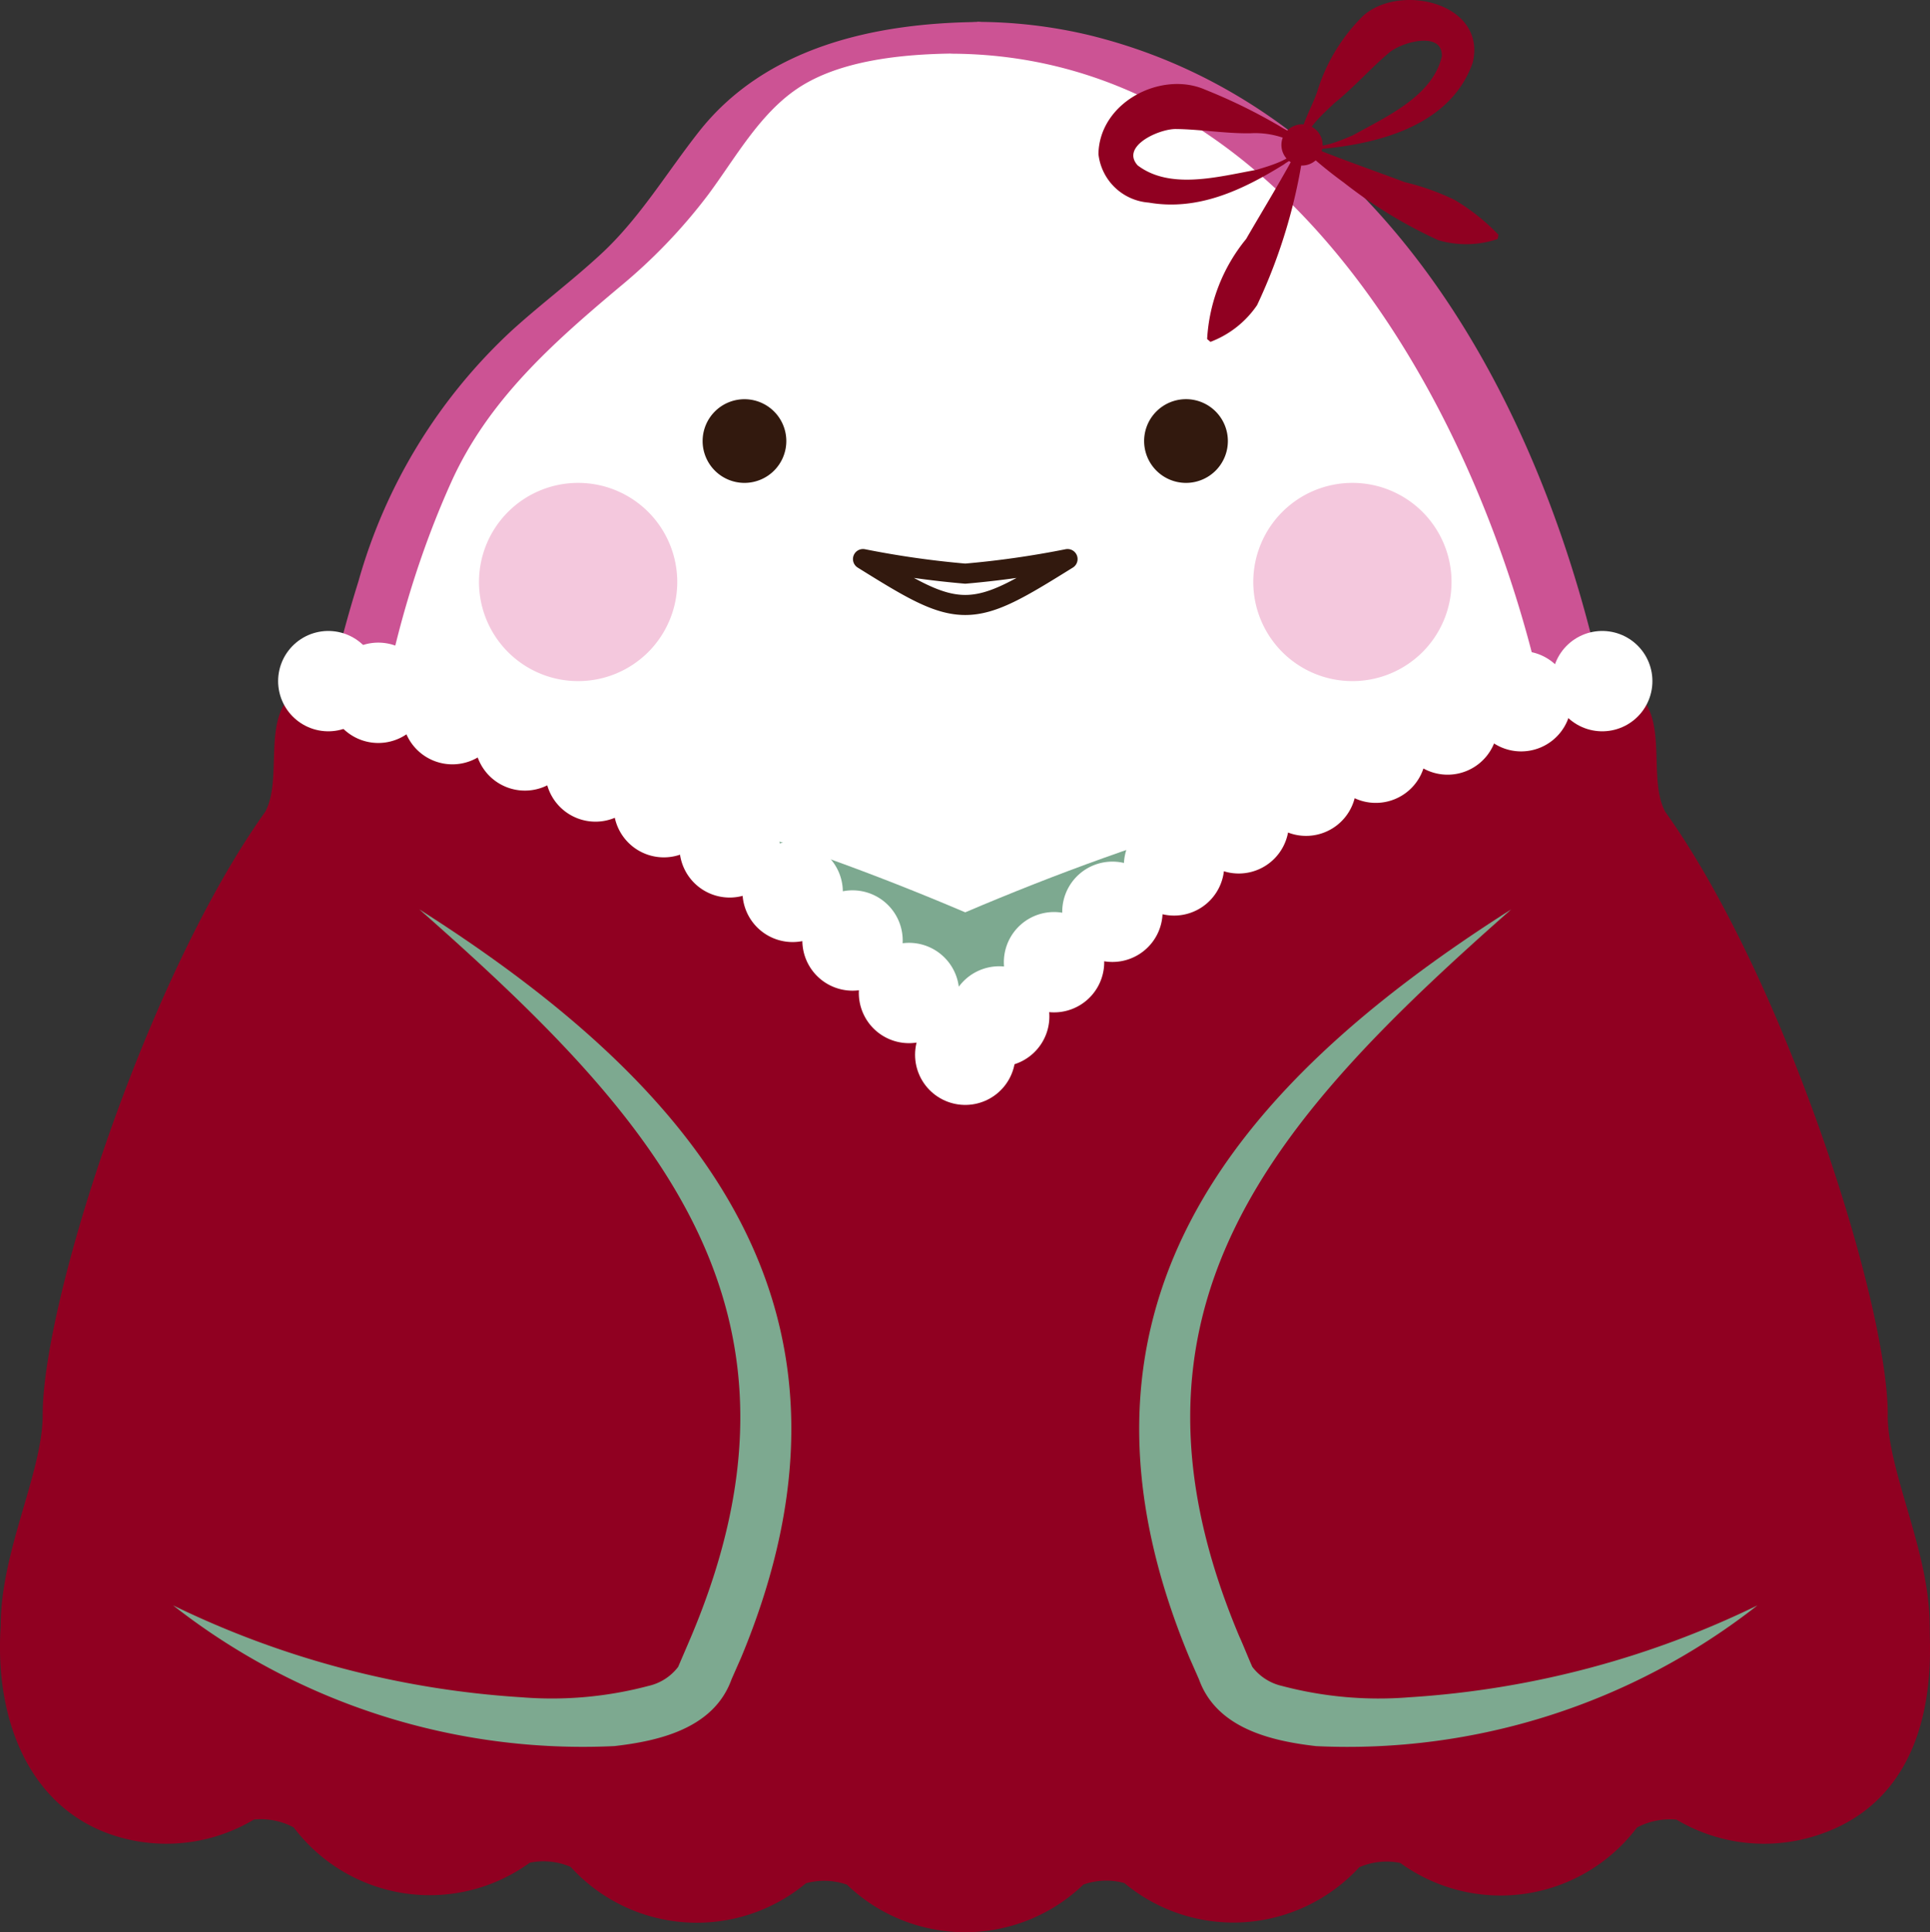
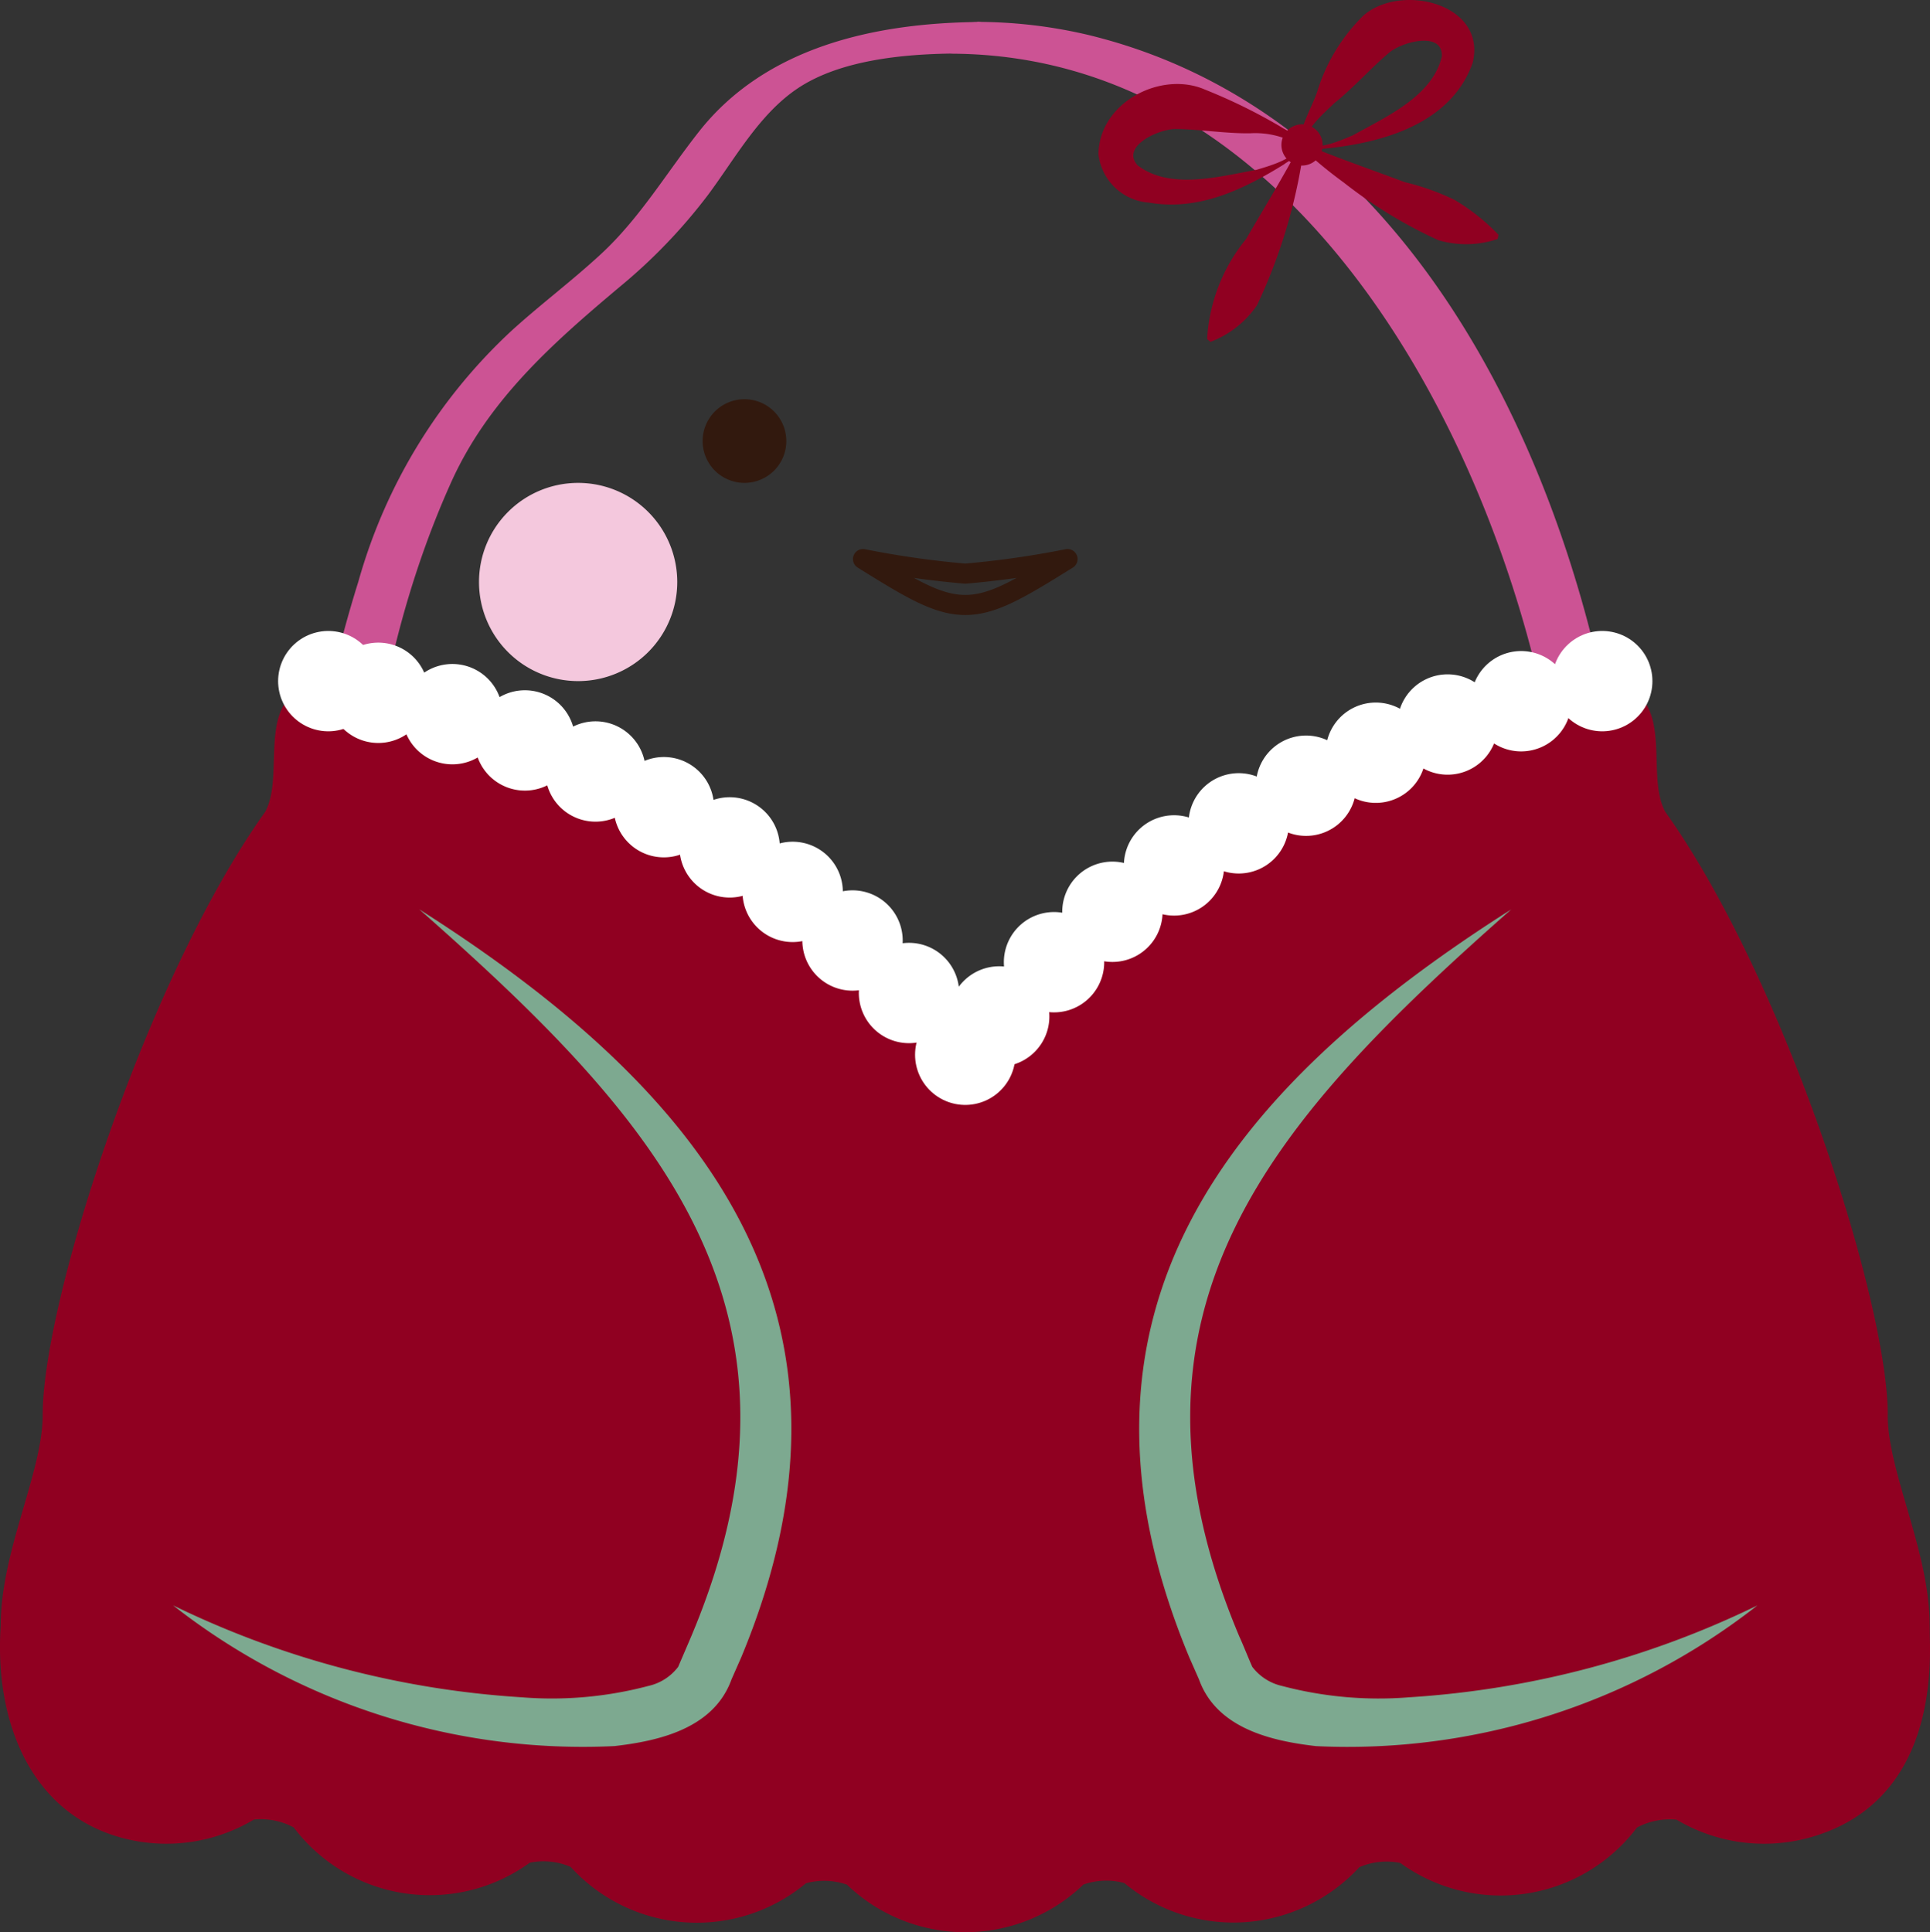
<svg xmlns="http://www.w3.org/2000/svg" width="91.047" height="91.162" viewBox="0 0 91.047 91.162">
  <rect x="0" y="0" width="91.047" height="91.162" fill="#333333" stroke="none" />
  <g id="Group_3329" data-name="Group 3329" transform="translate(0 0)">
-     <path id="Path_6325" data-name="Path 6325" d="M355.311,117.966a21.173,21.173,0,0,0-7.491,1.381c-3.767,1.417-4.927,5.679-8.564,9-3.208,2.928-7.72,5.608-10.139,12.079a61.959,61.959,0,0,0-3.854,21.612c0,14.394,2.1,26.064,9.383,33.2.461.453,3.073,3.241,1.321,5.99-1.458,2.286,6.688,2.5,8.454,1.351,1.348-.873,1.232-2.26,1.507-3.065.325-.958,4.435-1.194,9.382-1.194s9.058.236,9.385,1.194c.273.806.157,2.193,1.506,3.065,1.767,1.145,9.911.934,8.455-1.351-1.753-2.749.859-5.537,1.322-5.99,7.279-7.134,9.383-18.8,9.383-33.2,0-24.339-13.454-44.069-30.05-44.069" transform="translate(-309.776 -116.175)" fill="#fff" />
    <path id="Path_6326" data-name="Path 6326" d="M355.985,117.272c-4.868.056-9.983,1.187-13.117,5.161-1.532,1.943-2.791,4.082-4.621,5.778-1.363,1.264-2.858,2.379-4.233,3.631a25.538,25.538,0,0,0-7.219,11.821,62.111,62.111,0,0,0-2.8,16.585c-.305,9.459.213,19.99,4.49,28.622a26.878,26.878,0,0,0,3.131,4.948c1.06,1.316,2.515,2.41,3.215,3.985a3.821,3.821,0,0,1,.21,2.92c-.213.561-.723,1.07-.5,1.711.366,1.057,2.11,1.32,3.031,1.457,2.632.393,6.994.536,8.866-1.78a4.46,4.46,0,0,0,.912-2.376c.023-.322.306-.417-.089-.169-.007,0,.179-.039.086-.009a7.161,7.161,0,0,1,1.44-.223,66.547,66.547,0,0,1,8.378-.192c1.268.025,2.542.058,3.8.193.559.058,1.831.051,2.288.483.431.408.366,1.394.6,1.936a3.2,3.2,0,0,0,1.66,1.7,13.1,13.1,0,0,0,8.961-.141c.888-.361,2.14-1.063,1.808-2.2-.317-1.087-.865-1.71-.606-2.927a5.684,5.684,0,0,1,1.289-2.432,49.091,49.091,0,0,0,3.46-4.117,29.452,29.452,0,0,0,2.735-5.12,48.211,48.211,0,0,0,3.186-13.506,90.716,90.716,0,0,0,.387-15.7c-1.048-15.516-8.672-35.37-25.536-39.436a22.979,22.979,0,0,0-5.216-.609c-.549,0-1.588.2-1.87.75s.243.747.745.751c16.119.117,25.347,17.785,28.035,31.5a68.751,68.751,0,0,1,1.149,14.331,79.731,79.731,0,0,1-1.375,14.511,35.642,35.642,0,0,1-4.116,11.36,25.235,25.235,0,0,1-3.585,4.619,7.486,7.486,0,0,0-2.1,3.474,4.16,4.16,0,0,0,.277,2.711c.105.219.362.516.378.787.015.232-.076.184-.039.155-.722.574-2.636.36-3.486.313-1.461-.08-2.881-.272-3.425-1.844-.2-.572-.136-1.33-.537-1.814a2.839,2.839,0,0,0-1.49-.7,27.872,27.872,0,0,0-6.252-.543c-2.64-.051-5.292-.047-7.927.143a11.2,11.2,0,0,0-4.826,1.045,1.939,1.939,0,0,0-.974,1.162c-.236.786-.264,1.93-.986,2.317-.866.465-6,.686-6.252-.777-.042-.245.232-.535.323-.721a4.007,4.007,0,0,0,.416-1.393,4.808,4.808,0,0,0-.546-2.664,17.479,17.479,0,0,0-2.723-3.36c-5.521-6.367-7.14-15.232-7.732-23.384-.751-10.32-.211-21.408,4.1-30.993,1.741-3.874,4.773-6.557,7.953-9.23a25.791,25.791,0,0,0,4.156-4.324c1.28-1.714,2.414-3.81,4.225-5.032,2.011-1.357,5.013-1.63,7.366-1.657.552-.006,1.585-.193,1.869-.75s-.238-.757-.744-.751" transform="translate(-309.886 -116.233)" fill="#cc5394" />
    <path id="Path_6327" data-name="Path 6327" d="M341.572,135.681a1.974,1.974,0,1,1,1.974,1.975,1.974,1.974,0,0,1-1.974-1.975" transform="translate(-308.426 -114.872)" fill="#32190e" />
    <path id="Path_6328" data-name="Path 6328" d="M331.829,142.03a4.676,4.676,0,1,1,4.676,4.676,4.675,4.675,0,0,1-4.676-4.676" transform="translate(-309.232 -114.57)" fill="#f4c8dd" />
-     <path id="Path_6329" data-name="Path 6329" d="M364.756,135.681a1.975,1.975,0,1,0-1.973,1.975,1.973,1.973,0,0,0,1.973-1.975" transform="translate(-306.832 -114.872)" fill="#32190e" />
-     <path id="Path_6330" data-name="Path 6330" d="M374.914,142.03a4.676,4.676,0,1,0-4.676,4.676,4.675,4.675,0,0,0,4.676-4.676" transform="translate(-306.439 -114.57)" fill="#f4c8dd" />
    <path id="Path_6331" data-name="Path 6331" d="M358.208,140.672c-2.213,1.376-3.5,2.166-4.825,2.166s-2.611-.789-4.824-2.166a43.74,43.74,0,0,0,4.824.688A43.852,43.852,0,0,0,358.208,140.672Z" transform="translate(-307.847 -114.294)" fill="none" stroke="#32190e" stroke-linecap="round" stroke-linejoin="round" stroke-width="0.947" />
-     <path id="Path_6332" data-name="Path 6332" d="M355.871,193.157c18.264,0,36.172-2.919,37.3-6.807s-11.21-36.491-11.21-36.491c-7.828,0-17.652,3.126-26.091,6.721-8.439-3.595-18.263-6.721-26.091-6.721,0,0-12.336,32.6-11.208,36.491s19.037,6.807,37.3,6.807" transform="translate(-310.336 -113.534)" fill="#7da990" />
    <path id="Path_6333" data-name="Path 6333" d="M400.012,180.613c0-5.348-4.889-20.609-10.5-28.46-1.041-1.938.76-5.818-2.971-6.161a53.919,53.919,0,0,0-30.049,17.629,53.915,53.915,0,0,0-30.049-17.629c-3.732.343-1.931,4.223-2.972,6.161-5.609,7.851-10.5,23.112-10.5,28.46,0,3.489-3.28,8.639-1.395,12.865,2.686,6.027,28.311,9.214,44.913,9.214s42.225-3.187,44.914-9.214c1.885-4.226-1.395-9.376-1.395-12.865" transform="translate(-310.957 -113.855)" fill="#900021" />
    <line id="Line_166" data-name="Line 166" transform="translate(75.585 32.137)" fill="none" stroke="#fff" stroke-linecap="round" stroke-linejoin="round" stroke-width="4.734" />
    <path id="Path_6334" data-name="Path 6334" d="M379.138,146.867a53.837,53.837,0,0,0-24.928,15.2" transform="translate(-307.379 -113.782)" fill="none" stroke="#fff" stroke-linecap="round" stroke-linejoin="round" stroke-width="4.734" stroke-dasharray="0 3.64" />
    <line id="Line_167" data-name="Line 167" transform="translate(45.535 49.766)" fill="none" stroke="#fff" stroke-linecap="round" stroke-linejoin="round" stroke-width="4.734" />
    <path id="Path_6335" data-name="Path 6335" d="M352.511,160.673A54.4,54.4,0,0,0,327.036,146.4" transform="translate(-309.629 -113.821)" fill="none" stroke="#fff" stroke-linecap="round" stroke-linejoin="round" stroke-width="4.734" stroke-dasharray="0 3.639" />
    <line id="Line_168" data-name="Line 168" transform="translate(15.487 32.137)" fill="none" stroke="#fff" stroke-linecap="round" stroke-linejoin="round" stroke-width="4.734" />
    <path id="Path_6336" data-name="Path 6336" d="M401.977,187.677c-.253-4.467-5.614-6.873-9.932-5.7a8.061,8.061,0,0,0-5.074,4.085,8.093,8.093,0,0,0-12.035,1.79,8.115,8.115,0,0,0-6.36-2.42h-.01a8.105,8.105,0,0,0-5.936,3.265,8.1,8.1,0,0,0-12.289,0,8.1,8.1,0,0,0-12.288-.845,8.092,8.092,0,0,0-12.054-1.8,8.1,8.1,0,0,0-5.126-4.085c-4.328-1.142-9.62,1.31-9.888,5.776-.264,4.445,1.458,8.752,5.784,9.886a8.058,8.058,0,0,0,6.172-.88,3.3,3.3,0,0,1,1.874.372,8.038,8.038,0,0,0,11.141,1.663,3.247,3.247,0,0,1,1.924.2,8.045,8.045,0,0,0,11.1.772,3.246,3.246,0,0,1,1.936.067,8.048,8.048,0,0,0,11.154-.006,3.223,3.223,0,0,1,1.932-.07,8.04,8.04,0,0,0,5.718,1.842h0a8.094,8.094,0,0,0,5.366-2.591,3.24,3.24,0,0,1,1.933-.2,8.057,8.057,0,0,0,11.165-1.671,3.3,3.3,0,0,1,1.867-.371,8.075,8.075,0,0,0,6.226.858c4.317-1.169,5.984-5,5.7-9.93" transform="translate(-310.96 -110.899)" fill="#900021" />
    <path id="Path_6337" data-name="Path 6337" d="M389.76,188.775a31.331,31.331,0,0,1-20.821,6.643c-2.072-.238-4.69-.818-5.528-3.153l-.453-1.028c-6.771-16.265,1.822-26.812,15.185-35.3-11.123,9.816-19.364,18.8-12.825,34.315.138.288.479,1.146.611,1.428a2.438,2.438,0,0,0,1.407.9,17.845,17.845,0,0,0,5.993.533,43.742,43.742,0,0,0,16.43-4.337" transform="translate(-306.85 -113.031)" fill="#7da990" />
    <path id="Path_6338" data-name="Path 6338" d="M318.5,188.775a43.742,43.742,0,0,0,16.43,4.337,17.783,17.783,0,0,0,5.992-.534,2.431,2.431,0,0,0,1.406-.9c.121-.285.486-1.13.612-1.429,6.543-15.512-1.715-24.511-12.825-34.314,13.374,8.5,21.952,19.035,15.185,35.3l-.453,1.028c-.839,2.337-3.453,2.915-5.528,3.153a31.318,31.318,0,0,1-20.82-6.642" transform="translate(-310.336 -113.031)" fill="#7da990" />
    <path id="Path_6339" data-name="Path 6339" d="M368.516,122.813c.018.49-.629.7-.953.955-1.912,1.184-4.024,2.206-6.371,1.8a2.58,2.58,0,0,1-2.376-2.289c.04-2.454,2.974-3.948,5.04-3.037a25.922,25.922,0,0,1,3.56,1.749c.4.26.837.372,1.1.824m-.193.07a4.034,4.034,0,0,0-2.342-.588c-1.142.021-2.476-.2-3.559-.2-.823.022-2.553.832-1.757,1.714,1.533,1.167,3.814.533,5.609.21.685-.207,1.728-.492,2.05-1.137" transform="translate(-306.997 -116.009)" fill="#900021" />
    <path id="Path_6340" data-name="Path 6340" d="M368.129,122.678a25.62,25.62,0,0,1-2.221,7.507,4.65,4.65,0,0,1-2.2,1.734l-.157-.132a8.174,8.174,0,0,1,1.84-4.723c.75-1.3,1.865-3.116,2.537-4.435Z" transform="translate(-306.605 -115.789)" fill="#900021" />
    <path id="Path_6341" data-name="Path 6341" d="M367.784,123.12c.659.293,1.644-.146,2.305-.422,1.593-.889,3.757-1.847,4.2-3.721.057-1.19-1.8-.716-2.446-.211-.838.689-1.727,1.7-2.623,2.411-.541.524-1.349,1.2-1.439,1.943m-.194.067c-.1-.7.61-1.878.828-2.566a8.526,8.526,0,0,1,2.168-3.569c1.77-1.56,5.835-.575,5.163,2.22-1.11,3.149-4.869,3.941-7.8,4.116a.407.407,0,0,1-.357-.2" transform="translate(-306.272 -116.312)" fill="#900021" />
    <path id="Path_6342" data-name="Path 6342" d="M367.758,122.572c1.35.587,3.377,1.287,4.777,1.816a11.415,11.415,0,0,1,2.36.842,9.762,9.762,0,0,1,2.061,1.64l-.038.2a4.641,4.641,0,0,1-2.8.056,22.026,22.026,0,0,1-4.463-2.722,21.052,21.052,0,0,1-2.019-1.669Z" transform="translate(-306.267 -115.794)" fill="#900021" />
    <path id="Path_6343" data-name="Path 6343" d="M366.845,123.029a.972.972,0,1,1,1.242.588.972.972,0,0,1-1.242-.588" transform="translate(-306.338 -115.863)" fill="#900021" />
  </g>
</svg>